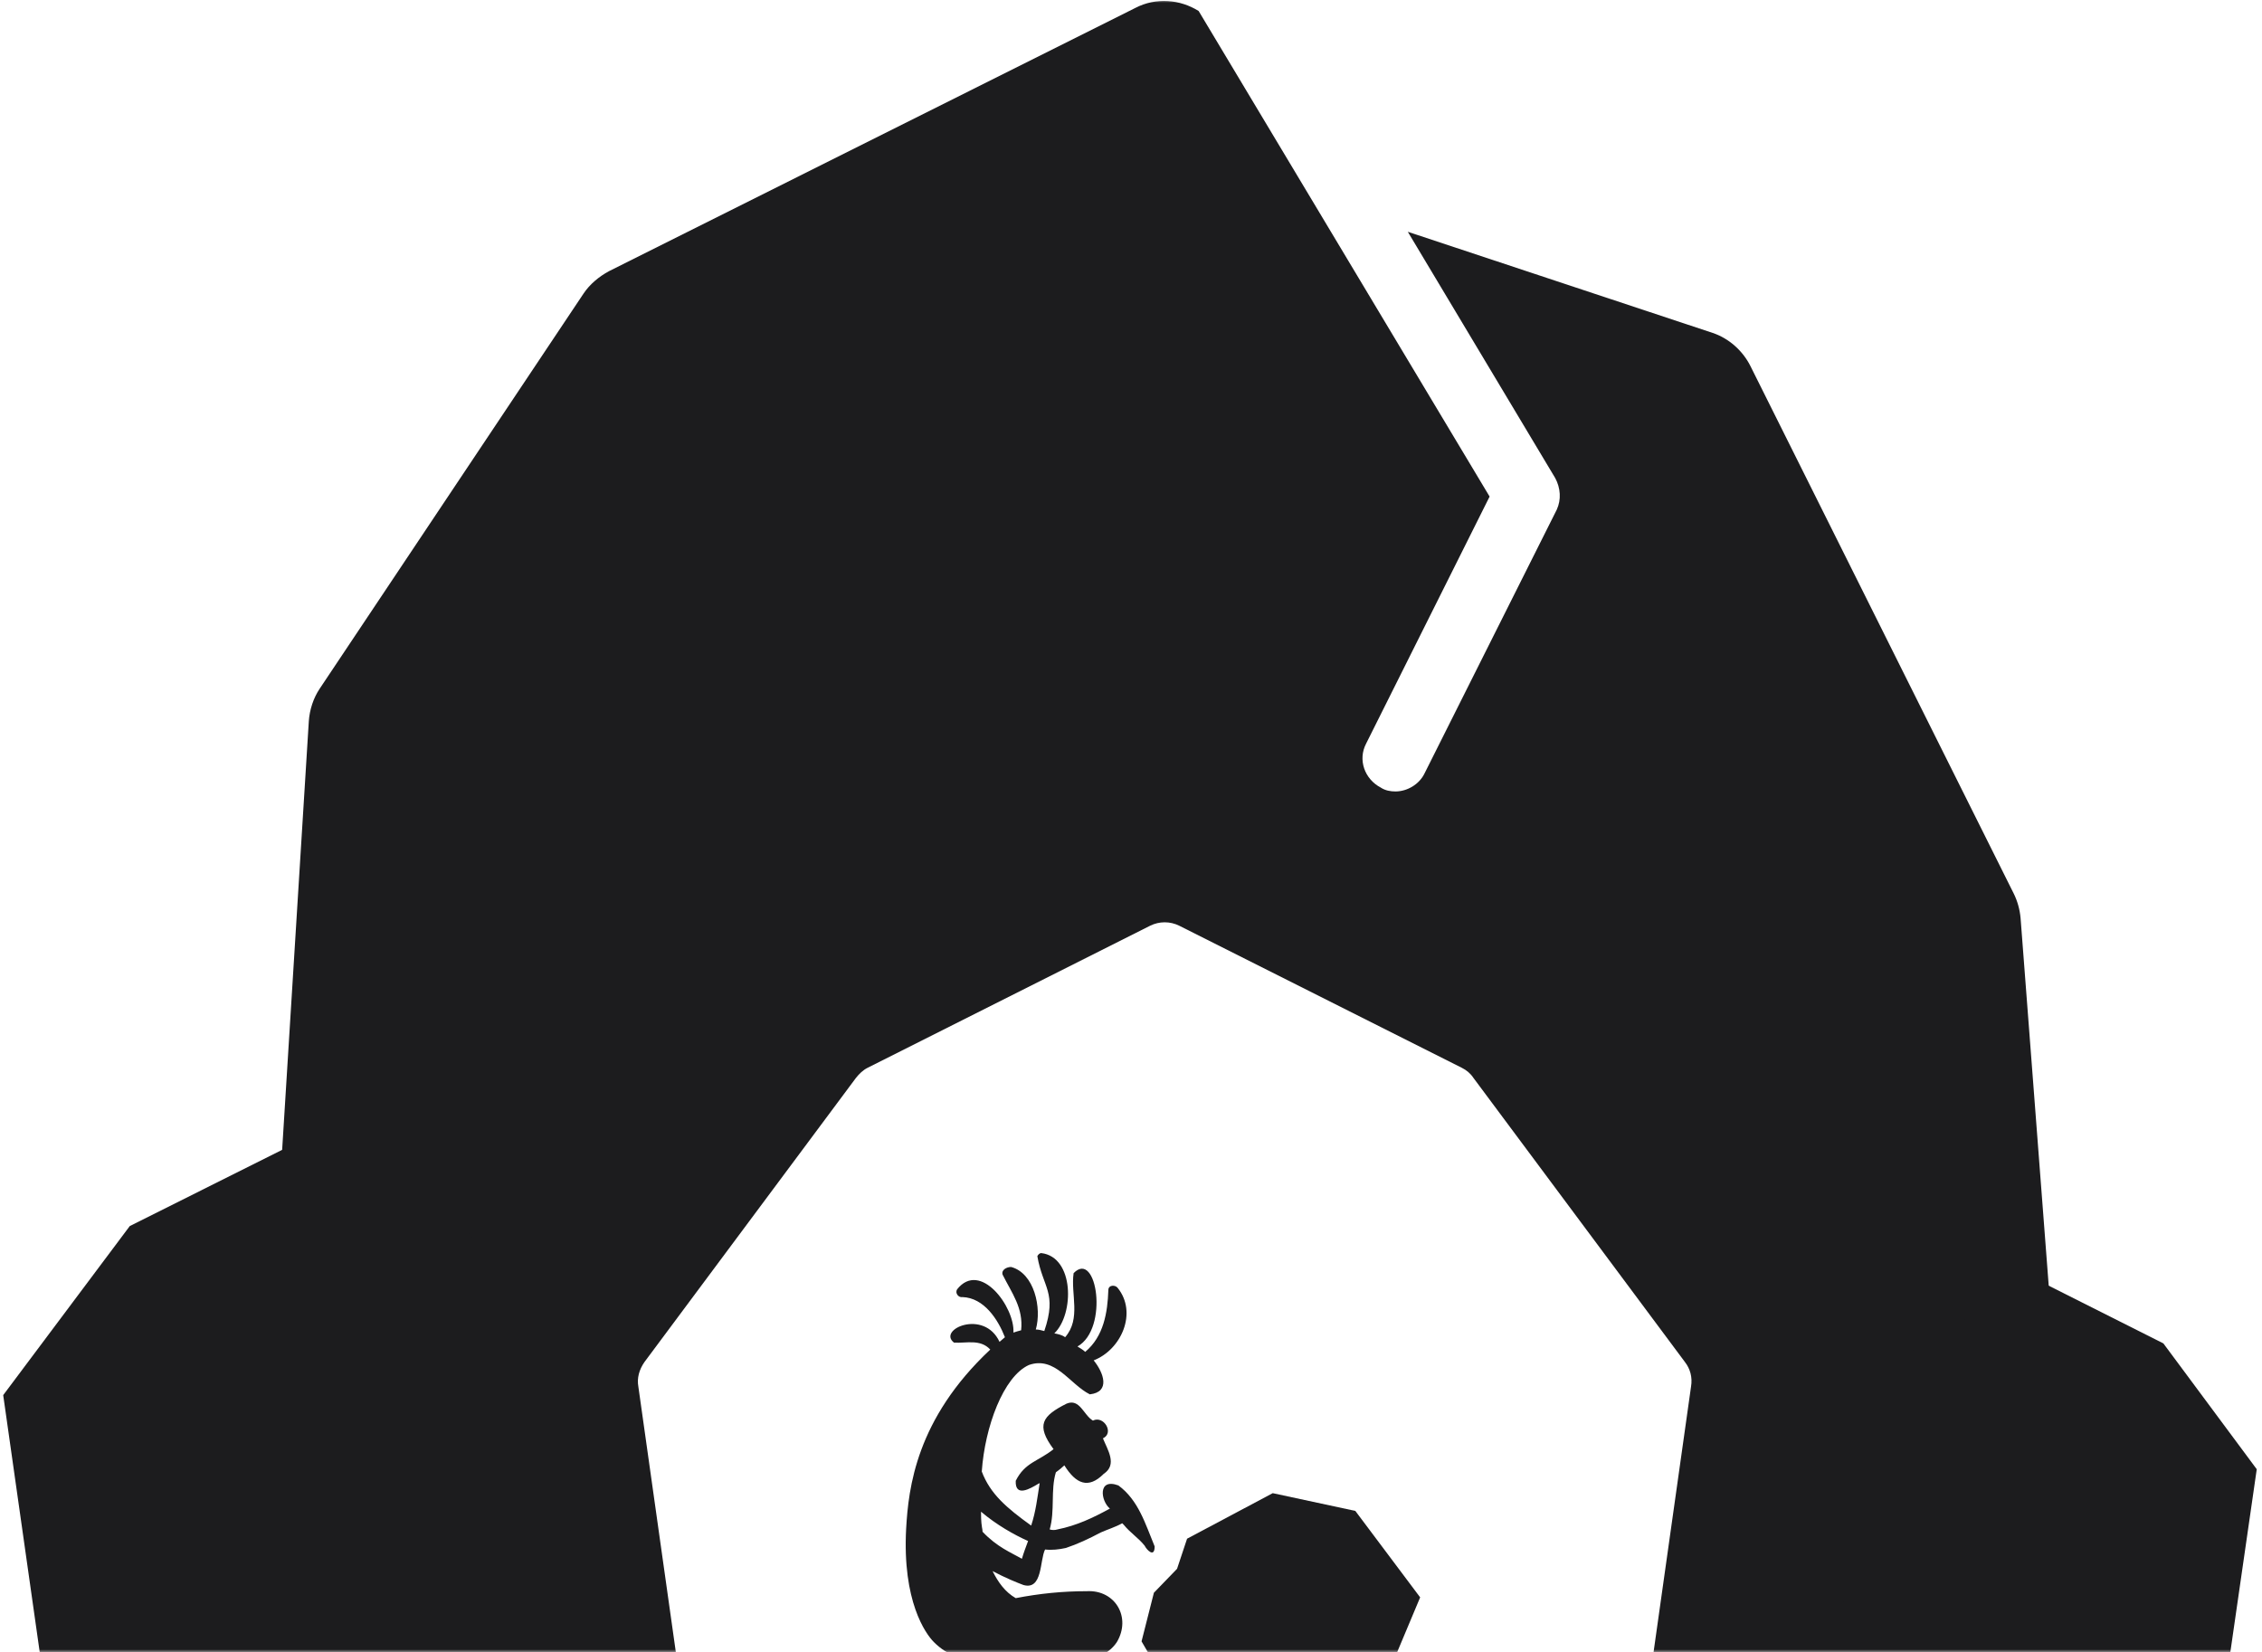
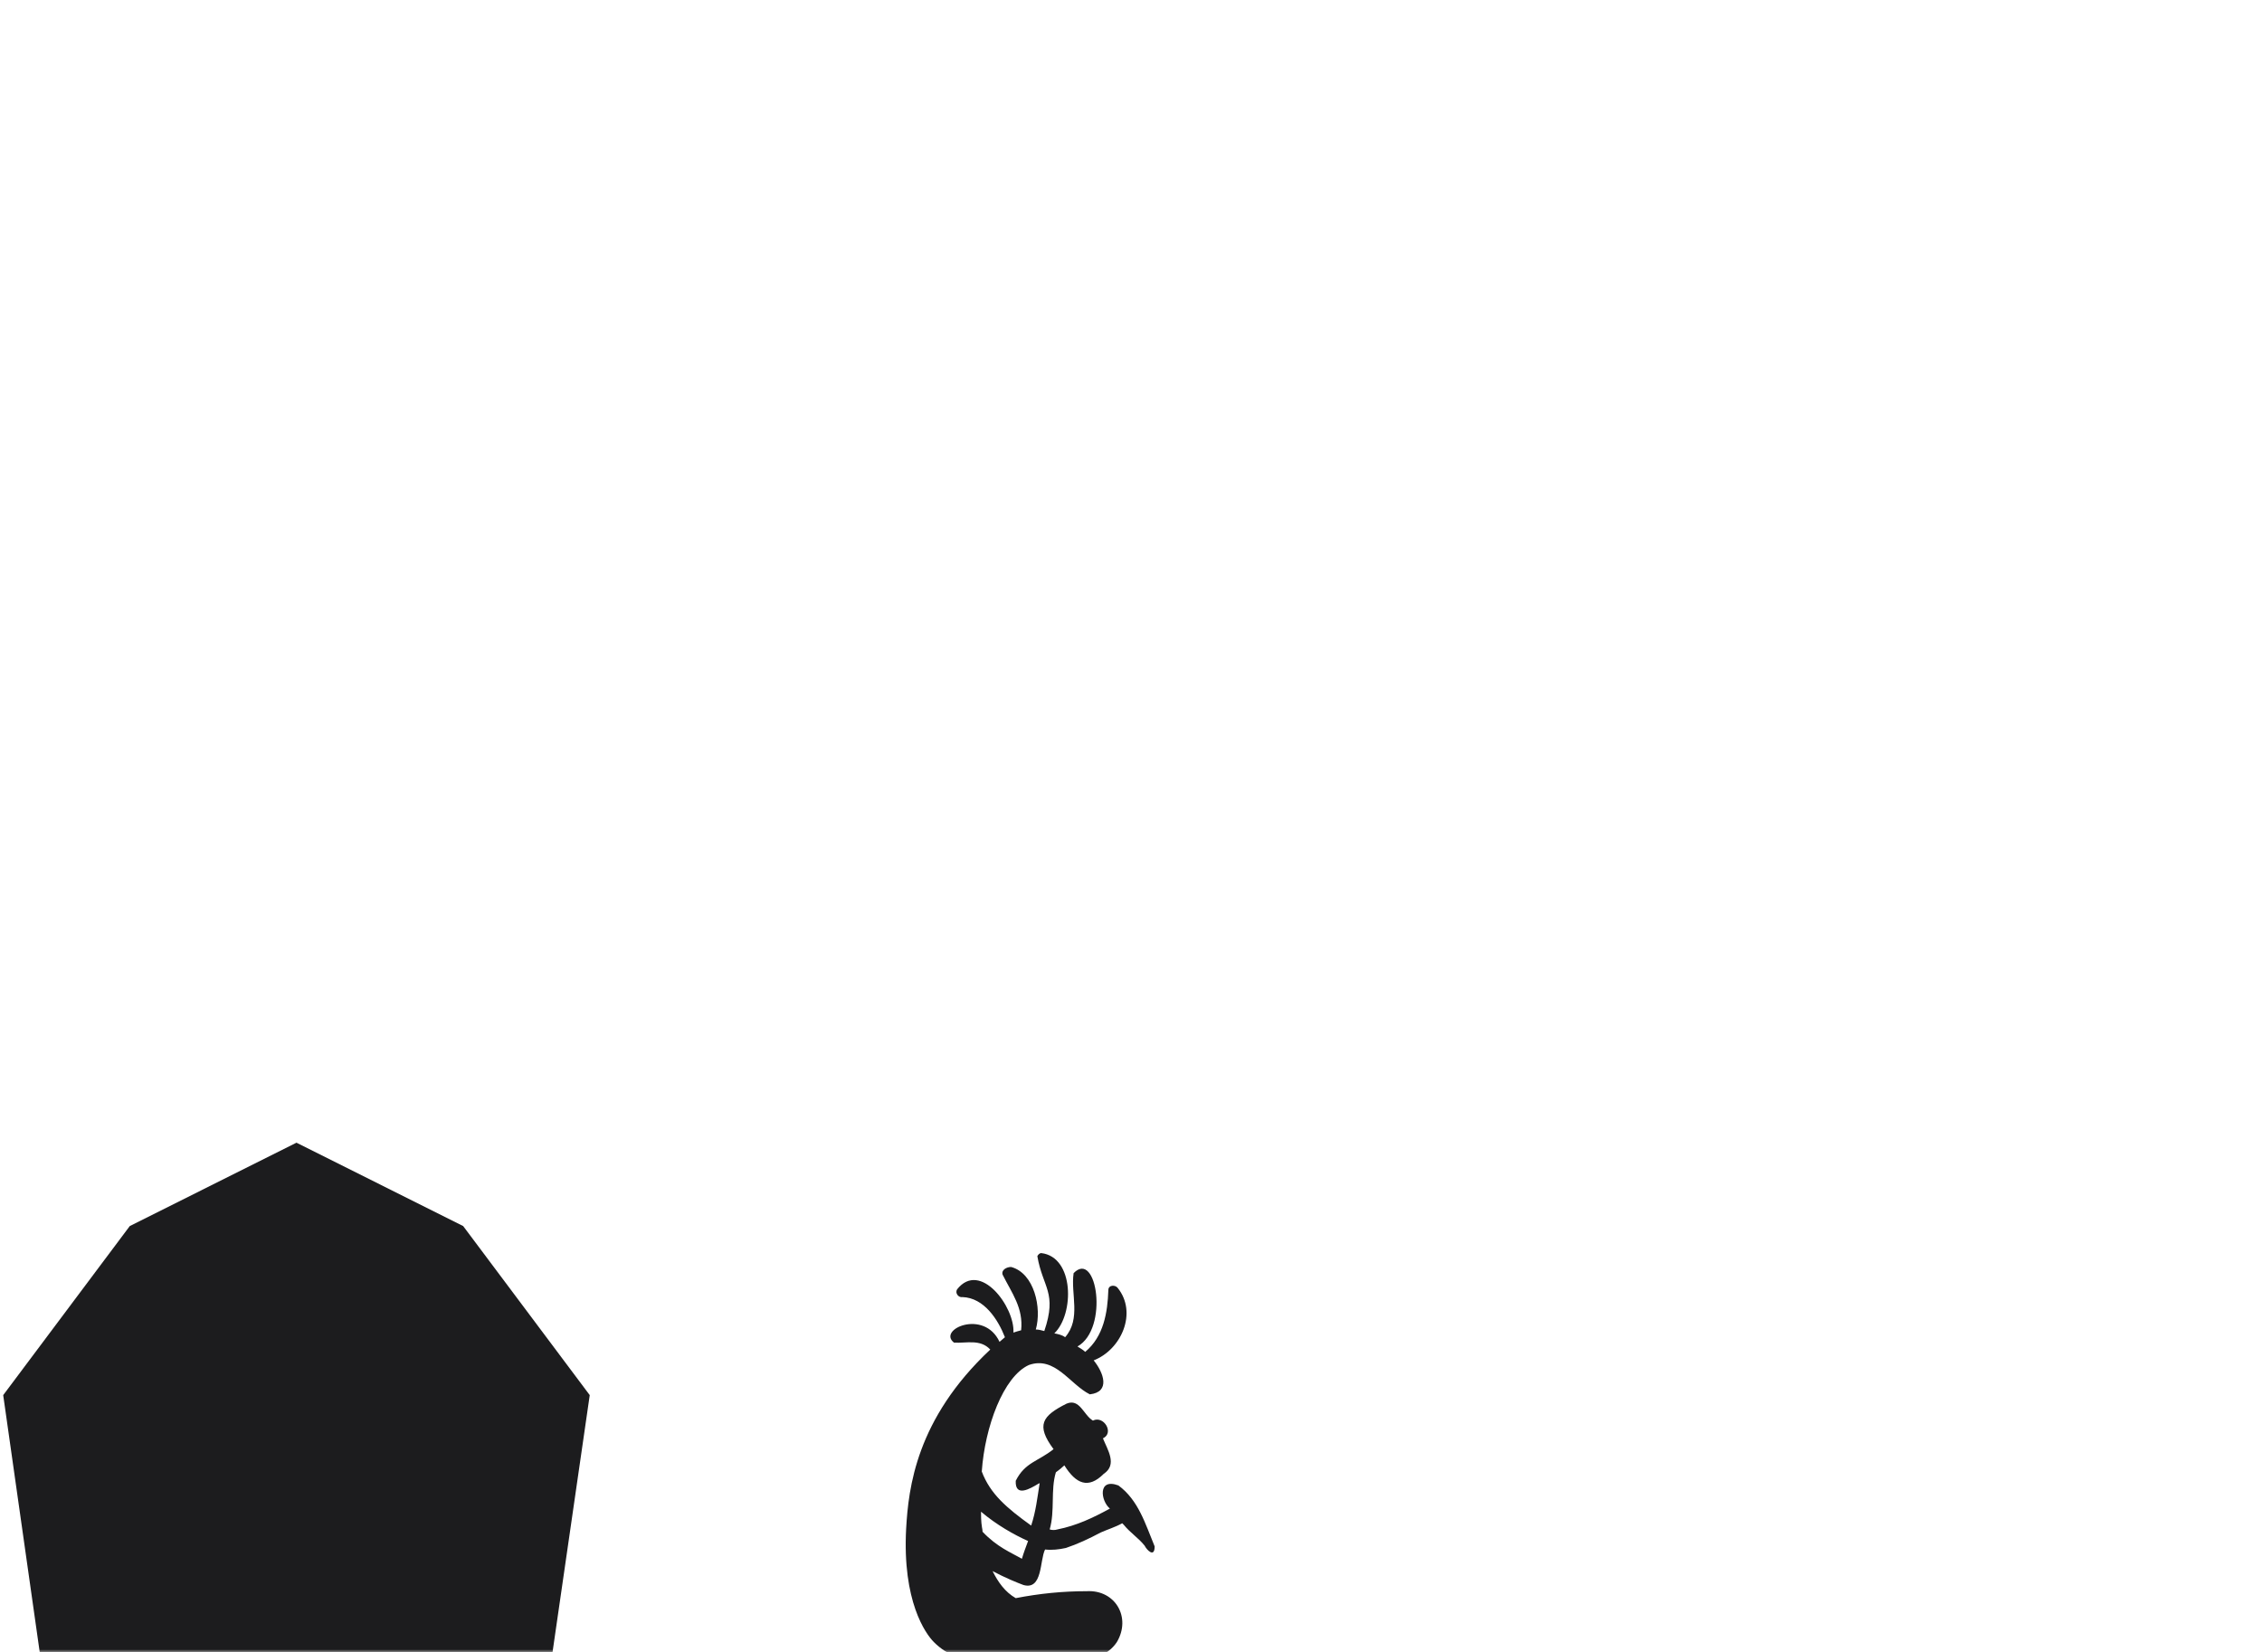
<svg xmlns="http://www.w3.org/2000/svg" width="397" height="290" viewBox="0 0 397 290" fill="none">
  <mask id="mask0_203_9073" style="mask-type:luminance" maskUnits="userSpaceOnUse" x="0" y="0" width="397" height="290">
    <path d="M397 0H0V290H397V0Z" fill="white" />
  </mask>
  <g mask="url(#mask0_203_9073)">
-     <path d="M354.628 161.142C354.492 159.651 354.086 158.161 353.409 156.806L307.22 64.261C305.866 61.551 303.428 59.383 300.583 58.434L247.081 40.684L272.952 83.908C273.9 85.669 274.035 87.702 273.223 89.463L250.061 135.668C249.112 137.701 246.945 138.92 244.914 138.92C244.101 138.92 243.153 138.785 242.34 138.243C239.496 136.752 238.277 133.365 239.766 130.519L261.438 87.16L210.374 1.932C207.123 -0.101 202.924 -0.507 199.267 1.39L106.89 47.595C105.129 48.543 103.504 49.898 102.42 51.524L56.097 120.899C55.013 122.525 54.336 124.557 54.2 126.59L42.687 311.68C42.552 314.796 43.635 318.048 45.802 320.352C47.97 322.655 51.085 324.01 54.2 324.01H123.415L112.037 243.389C111.766 241.899 112.173 240.408 113.121 239.053L150.234 189.19C150.776 188.512 151.453 187.835 152.266 187.428L201.841 162.497C203.466 161.684 205.362 161.684 206.988 162.497L256.562 187.428C257.375 187.835 258.052 188.377 258.594 189.19L295.707 239.053C296.655 240.273 297.062 241.763 296.791 243.389L285.413 324.01H354.628C357.879 324.01 360.859 322.655 363.161 320.352C365.328 317.913 366.412 314.796 366.141 311.544L354.628 161.142Z" fill="#1C1C1E" />
    <path d="M196.285 260.732C192.628 259.377 193.17 263.442 194.795 264.797C191.815 266.423 188.971 267.778 185.585 268.455C185.178 268.591 184.636 268.591 184.23 268.455C185.178 265.204 184.366 261.545 185.314 258.429C185.72 258.158 186.533 257.48 186.804 257.209C188.835 260.461 191.003 261.41 193.712 258.7C196.15 257.074 194.389 254.499 193.576 252.467C195.608 251.518 193.712 248.402 191.815 249.35C190.19 248.402 189.513 245.421 187.21 246.369C182.876 248.537 181.792 250.163 184.907 254.364C182.198 256.532 179.896 256.667 178.27 259.919C178.135 262.9 180.844 261.274 182.198 260.461L182.469 260.326C182.063 262.9 181.792 265.339 180.979 267.778C176.645 264.662 173.8 262.223 172.31 258.293C172.852 250.434 176.103 241.627 180.573 239.594C185.178 237.968 187.752 242.982 191.273 244.743C194.931 244.337 193.712 240.949 191.951 238.781C196.827 236.884 199.671 230.381 196.15 226.045C195.743 225.503 194.524 225.503 194.524 226.451C194.389 230.381 193.712 234.581 190.461 237.291C190.054 236.885 189.513 236.613 189.106 236.342C194.66 233.226 192.492 219.27 188.429 223.47C187.887 227.129 189.784 231.465 186.939 234.717C186.397 234.31 185.72 234.175 185.043 234.039C188.564 230.652 188.564 220.625 182.74 219.947C182.469 219.947 182.198 220.218 182.063 220.489C183.011 226.045 185.585 226.858 183.282 233.633C182.74 233.497 182.334 233.362 181.792 233.362C182.876 229.568 181.521 223.47 177.458 222.386C176.645 222.386 175.697 222.928 175.968 223.741C177.593 226.993 179.625 229.568 179.218 233.497C178.677 233.633 178.27 233.768 177.864 233.904C178.135 229.432 172.04 221.167 167.976 226.316C167.57 226.993 168.247 227.806 168.924 227.671C172.717 227.806 175.155 231.6 176.374 234.717C176.103 234.988 175.697 235.259 175.426 235.53C172.717 229.703 164.454 233.362 167.434 235.665C169.601 235.801 172.04 234.988 173.8 236.884C160.797 249.079 159.443 261.139 159.036 268.32C158.359 281.057 162.423 286.748 163.913 288.238C166.351 290.677 169.06 291.355 171.904 291.626H188.564C191.409 291.49 194.389 290.677 196.014 288.238C198.588 283.902 195.743 279.024 190.732 279.295C186.533 279.295 182.469 279.702 178.27 280.515C176.374 279.431 175.155 277.669 174.207 275.772C176.509 276.992 178.541 277.805 179.625 278.211C183.011 279.16 182.469 273.875 183.417 271.978C184.636 272.114 185.855 271.978 187.075 271.707C189.106 271.03 191.138 270.081 193.17 268.997C194.389 268.455 195.743 268.049 196.962 267.372L197.233 267.643C198.317 268.997 199.807 269.946 200.89 271.301C201.297 272.114 202.651 273.469 202.651 271.436C201.026 267.507 199.807 263.307 196.285 260.732ZM179.354 273.604C177.458 272.52 175.019 271.572 172.446 268.862C172.446 268.455 172.31 268.049 172.31 267.778C172.31 267.778 172.175 267.236 172.175 265.339C174.884 267.643 177.999 269.404 180.437 270.488C180.031 271.572 179.625 272.656 179.354 273.604Z" fill="#1C1C1E" />
-     <path d="M237.871 265.204L223.378 262.088L208.343 270.082L206.582 275.367L202.519 279.567L200.352 288.103L202.248 291.355H244.644L249.249 280.38L237.871 265.204Z" fill="#1C1C1E" />
    <path d="M103.504 244.88L81.29 215.206L52.033 200.572L22.776 215.206L0.562 244.88L7.741 295.421H96.19L103.504 244.88Z" fill="#1C1C1E" />
-     <path d="M396.078 257.887L379.689 235.801L358.152 224.961L336.616 235.801L320.227 257.887L325.509 295.42H390.66L396.078 257.887Z" fill="#1C1C1E" />
  </g>
</svg>